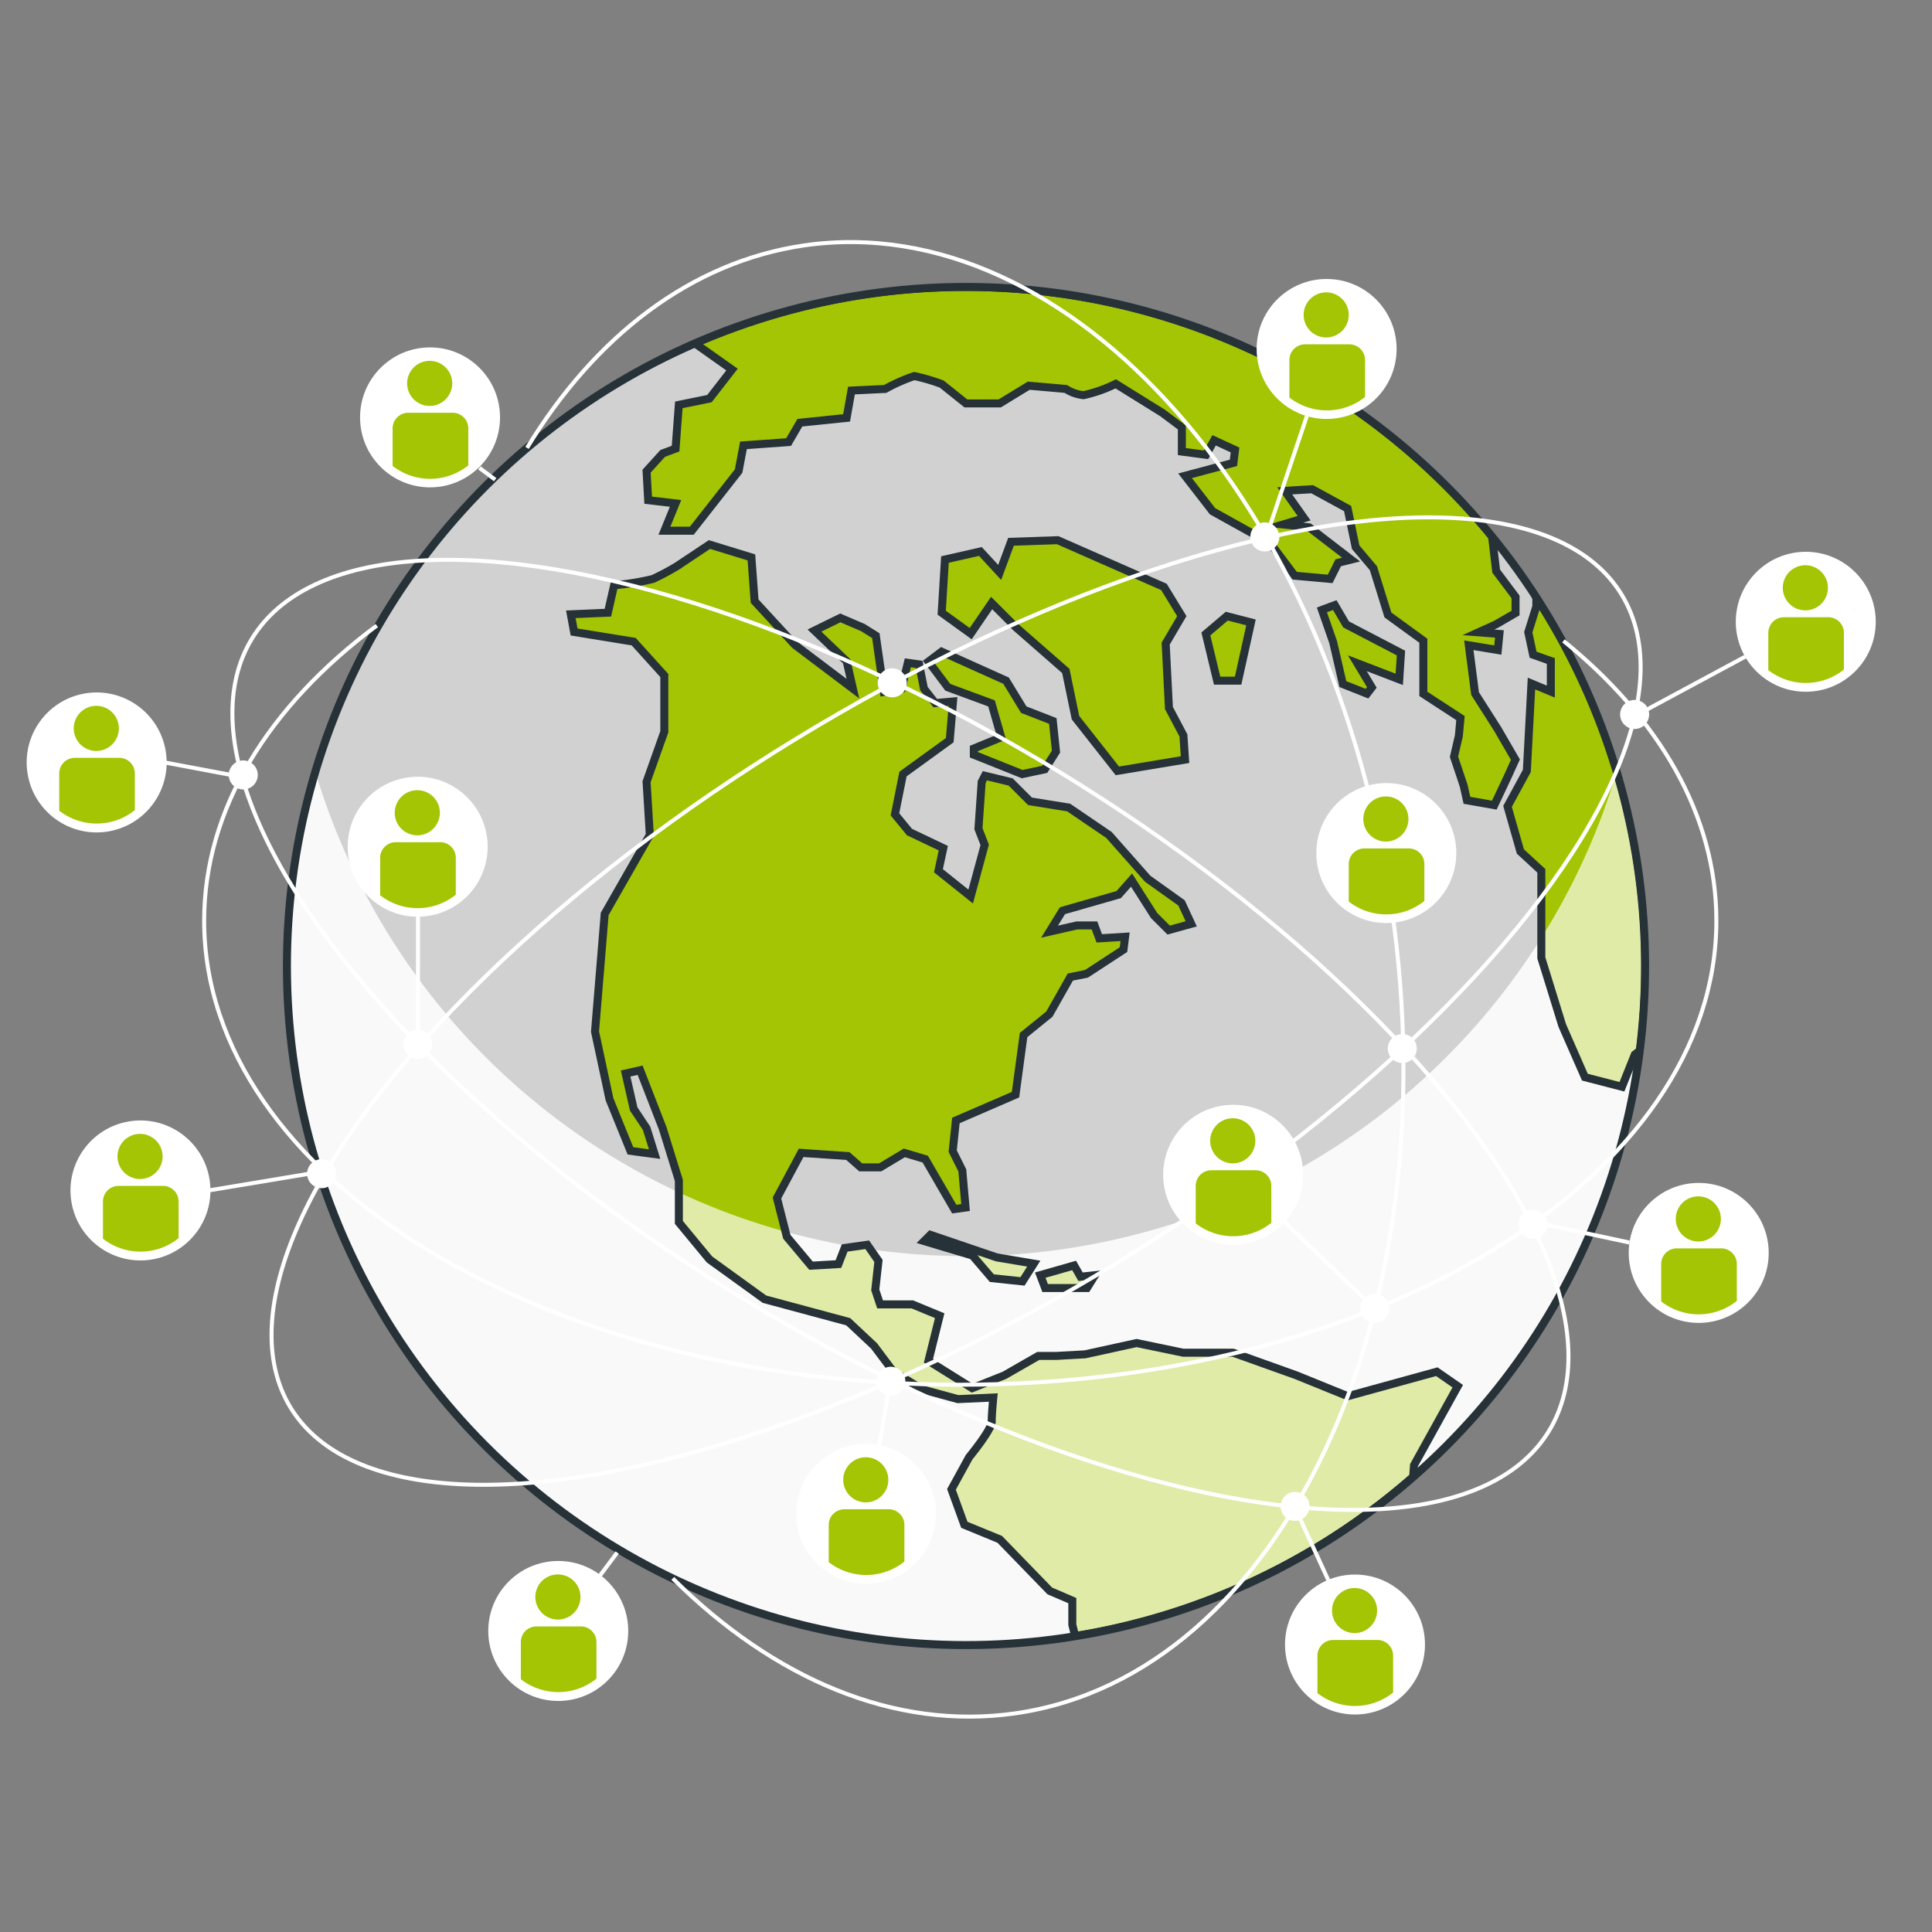
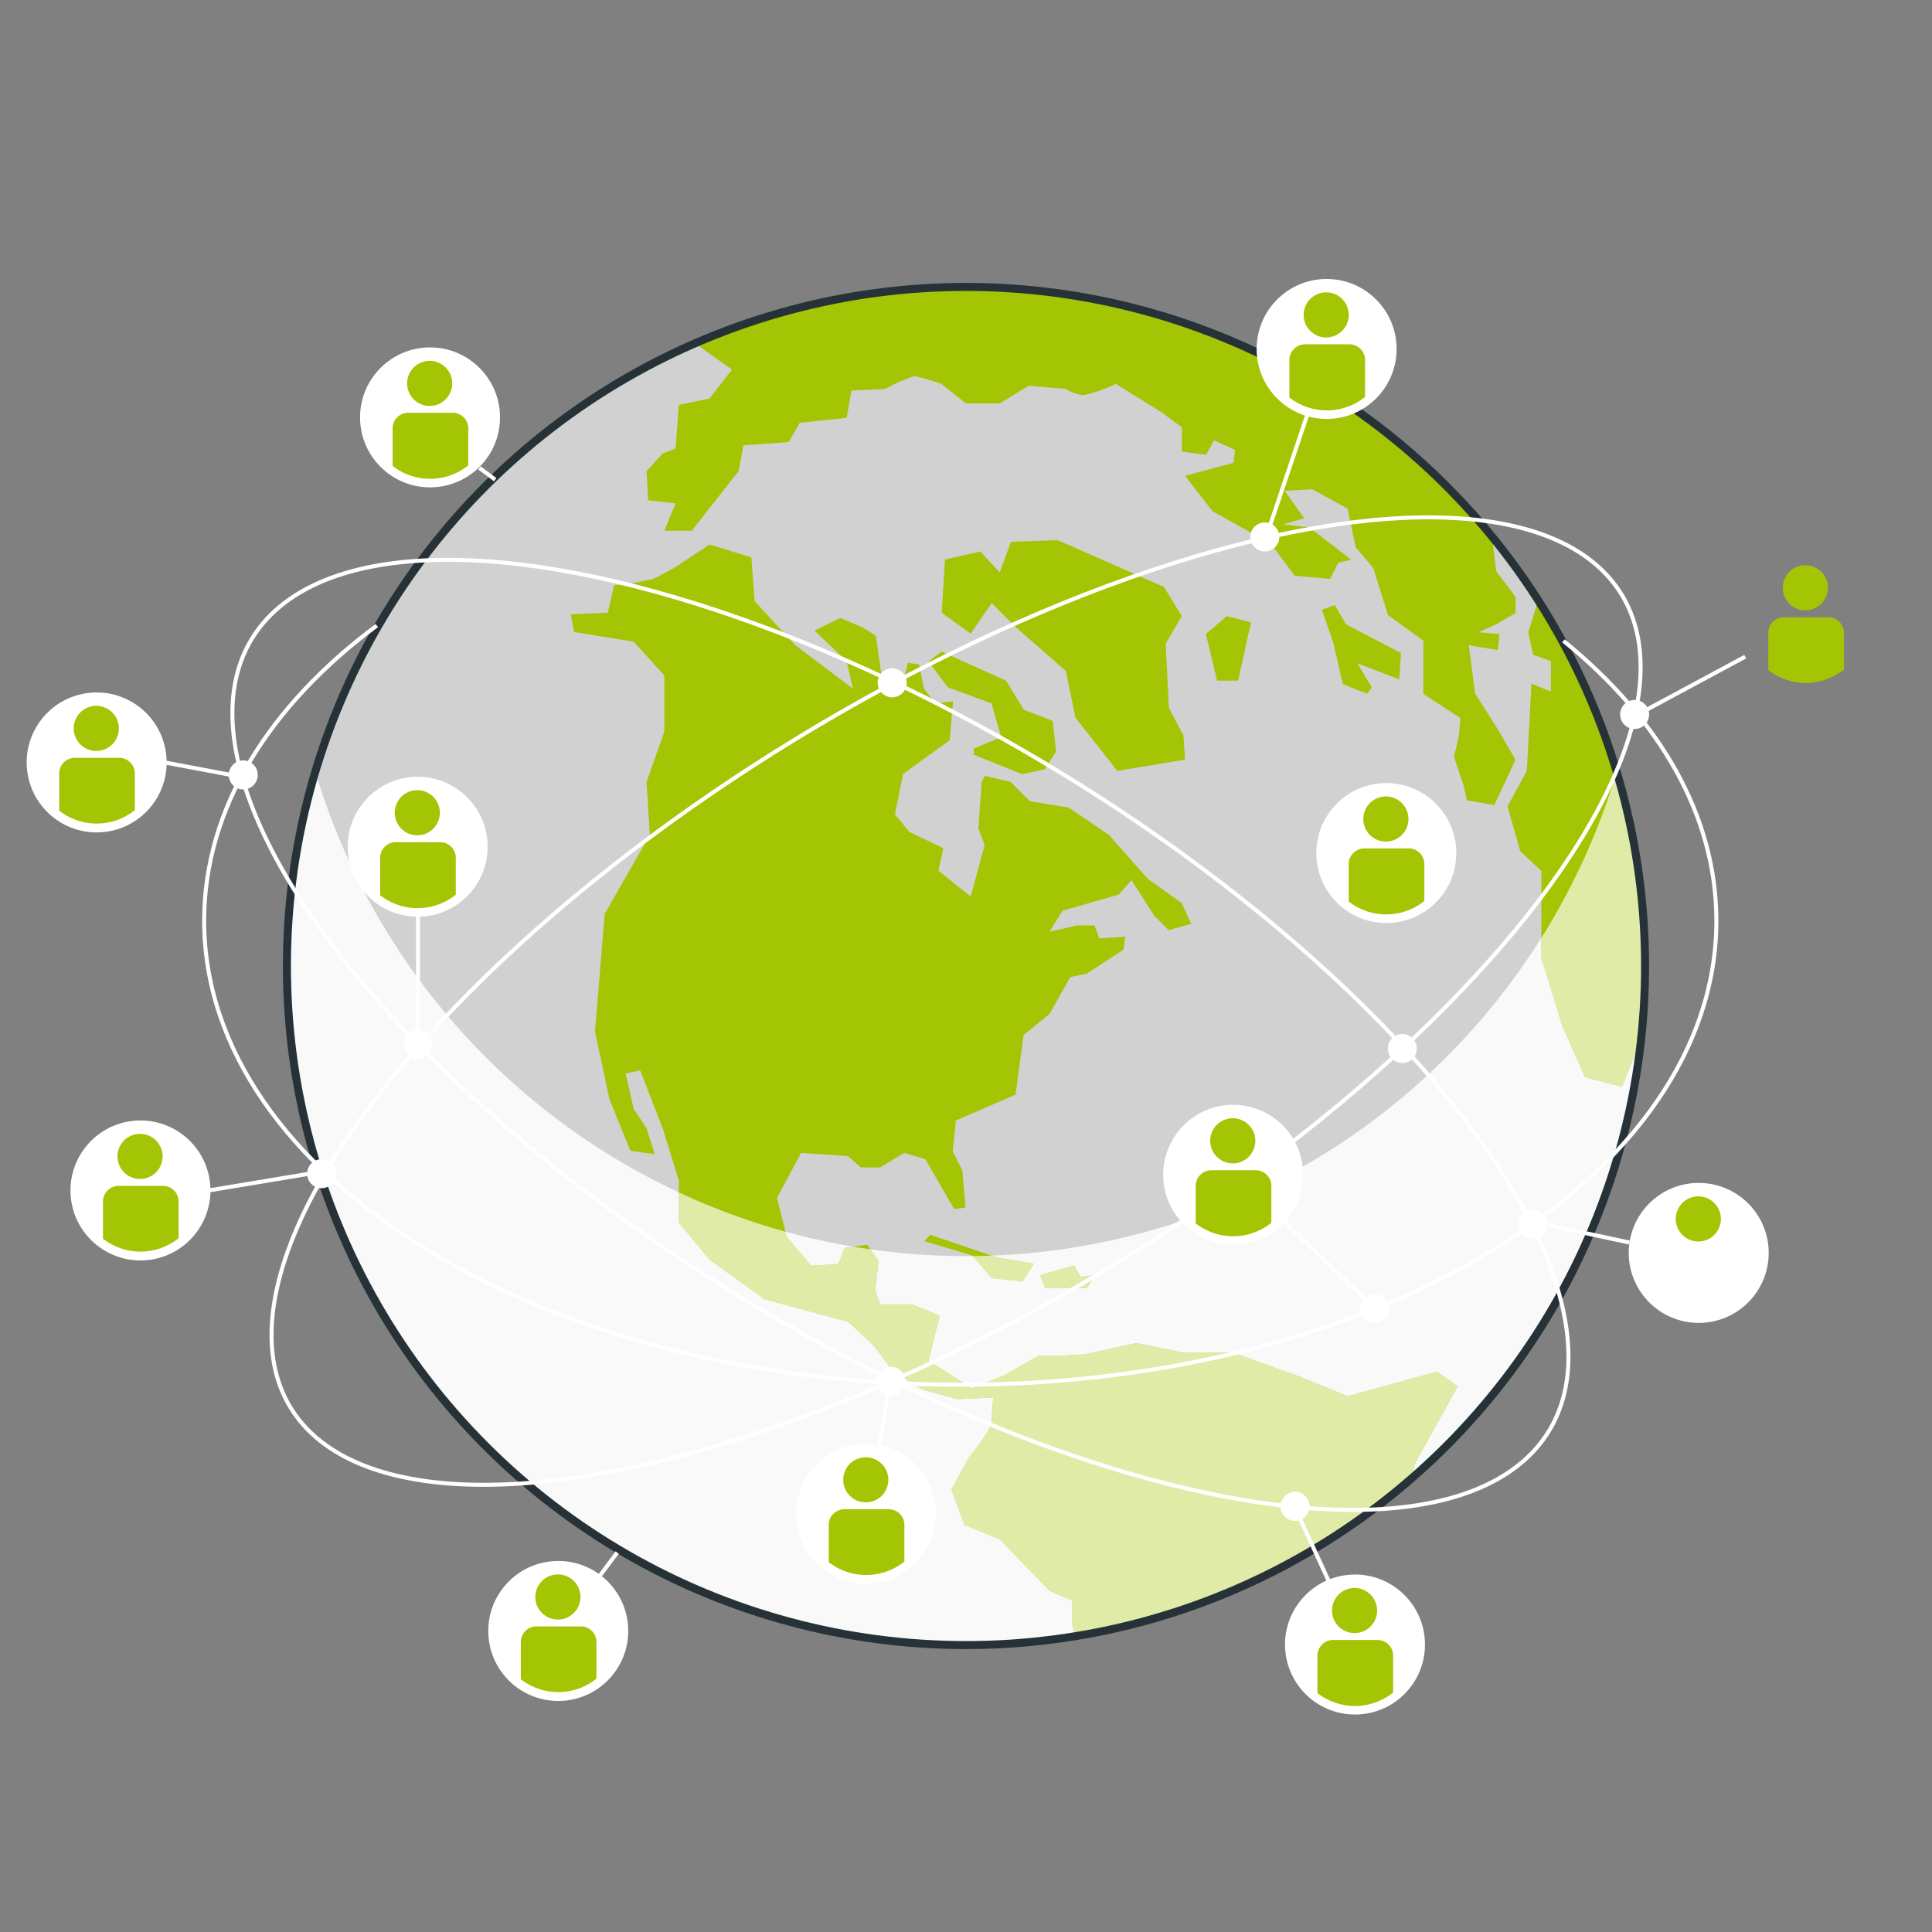
<svg xmlns="http://www.w3.org/2000/svg" width="241.414" height="241.414" viewBox="0 0 241.414 241.414">
  <rect x="0" y="0" width="241.414" height="241.414" fill="#808080" stroke="none" />
  <defs>
    <clipPath id="clip-path">
      <circle id="SVGID" cx="84.853" cy="84.853" r="84.853" transform="translate(0 120) rotate(-45)" fill="none" />
    </clipPath>
    <clipPath id="clip-path-2">
      <path id="SVGID-2" data-name="SVGID" d="M237.337,133.564l8.058,3.623,2.21,3.623,3.631,1.413.4,3.826-1.405,2.218-2.819.6-6.044-2.421v-.781l3.42-1.406-1.21-4.232-5.466-2.015L235.7,134.8ZM288.091,226.6l-6.442-2.616-7.879-2.819h-6.247l-5.817-1.21-6.45,1.413-3.623.2h-2.218l-4.224,2.421-4.029,1.609-5.466-3.42,1.405-5.638-3.42-1.413h-4.029l-.6-1.812.4-3.623-1.405-2.015-2.819.4-.781,2.015-3.42.2L218,206.681l-1.234-4.849,3.022-5.638,5.841.4,1.609,1.413h2.421l3.022-1.812,2.616.781,3.623,6.247,1.413-.2-.406-4.638-1.2-2.413.4-3.826,7.449-3.225,1.007-7.449,3.225-2.616,2.616-4.63,2.015-.406,4.63-3.022.2-1.609-3.225.2-.6-1.616h-2.194l-3.42.781,1.609-2.616,7.027-2.015,1.608-1.812,2.819,4.427,1.819,1.819,2.819-.781-1.21-2.616-4.232-3.022-4.833-5.466-5.036-3.428-4.833-.781-2.413-2.413-3.225-.781-.4.781-.406,5.841.781,2.015-1.749,6.457-4.029-3.225.609-2.819-4.232-2.015-1.812-2.21,1.007-5.036,5.841-4.232.406-4.833-2.218.2-1.413-1.812-.6-3.022-1.413-.2-.781,3.225-2.21.406-1.007-7.027-1.616-1.007-2.819-1.21-3.233,1.585,4.021,3.834.781,3.42-7.246-5.466-5.036-5.466-.4-5.466-5.239-1.609-4.06,2.7a30.248,30.248,0,0,1-3.022,1.608,33.171,33.171,0,0,1-4.833.781l-.781,3.428-4.63.2.406,2.21,7.449,1.21,3.826,4.232v7.027l-2.218,6.247.406,6.645-5.638,9.87-1.21,14.7,1.812,8.464,2.616,6.442,3.022.406-1.007-3.225-1.609-2.421-1.007-4.427,1.812-.406,2.819,7.254,2.022,6.52v5.239l3.826,4.63,6.871,4.966,10.471,2.819,3.225,3.022,2.413,3.217,3.623,2.218,4.435,1.21,4.427-.2s-.2,2.015-.2,3.022-2.819,4.427-2.819,4.427l-2.21,4.029,1.609,4.427,4.427,1.819,6.247,6.442,2.819,1.21v3.014l.351,1.413a84.544,84.544,0,0,0,42.235-19.888l.109-1.46,5.466-9.87-2.616-1.812Zm20.95-79.543-2.218-3.826L304,138.8l-.781-6.036,3.623.6.2-2.015-2.624-.2,2.218-1.007,2.421-1.405v-2.015l-2.421-3.225-.515-4.334a84.932,84.932,0,0,0-99.618-24.135l4.646,3.287-2.819,3.631-3.826.781-.406,5.466-1.609.6-2.015,2.218.2,3.623,3.42.406-1.39,3.412h3.42L211.975,111l.609-3.217,5.638-.406,1.406-2.421,5.841-.6.609-3.42,4.224-.2a21.121,21.121,0,0,1,3.631-1.609,24.785,24.785,0,0,1,3.42,1l3.022,2.421H244.6l3.631-2.218,4.63.406a4.982,4.982,0,0,0,2.218.781A17.691,17.691,0,0,0,259.1,100.1l5.841,3.631,2.421,1.812v3.022l3.022.4,1.007-1.812,2.616,1.21-.2,1.609-6.044,1.616,3.428,4.427,7.246,4.029,3.022,4.029,4.435.4,1.007-2.015,1.609-.4-5.239-4.029-3.248-.359,2.616-.781-2.421-3.42,3.428-.2,4.427,2.413,1.007,4.833,2.218,2.624,1.812,5.841,4.427,3.217v6.645l4.638,3.022-.2,2.218-.609,2.616,1.21,3.623.406,1.819,3.42.6,1.616-3.428Zm2.616-20.3v1.156l-1.007,3.217.6,2.819,2.218.781v3.826l-2.421-1.007-.578,10.916-2.413,4.435,1.608,5.638,2.616,2.413v10.877l2.616,8.456,2.827,6.45,4.63,1.2,1.609-4.029.656-.508a85.538,85.538,0,0,0,.656-10.549,84.434,84.434,0,0,0-13.625-46.077Zm-46.53-1.281-13.274-5.841-5.841.2-1.413,3.826-2.413-2.616-4.427,1.007-.406,6.645,3.623,2.616,2.616-3.826,3.022,3.022,6.247,5.466,1.21,5.841,5.232,6.645,8.456-1.406-.2-3.022-1.812-3.428-.406-8.05,2.015-3.428ZM276,129.909l-3.022-.781-2.616,2.218,1.405,5.841h2.624Zm18.74,3.826-6.856-3.576-1.413-2.413-1.609.6,1.406,4.029,1.21,5.239,3.022,1.2.6-.781-1.812-3.022,5.239,2.015Zm-58.8,72.7-.781.781,6.044,1.812,2.413,2.819,3.834.406,1.406-2.218-4.63-.781Zm17.959,3.826-4.232,1.21.609,1.609h5.232l1.007-1.609-1.812.2Z" transform="translate(-191.01 -87.975)" fill="none" />
    </clipPath>
  </defs>
  <g id="Groupe_132" data-name="Groupe 132" transform="translate(-1724.293 706.707)">
    <g id="Groupe_131" data-name="Groupe 131" transform="translate(1630.736 -748.982)">
      <g id="freepik--earth-globe--inject-229" transform="translate(94.264 42.982)">
        <circle id="Ellipse_8" data-name="Ellipse 8" cx="8.495" cy="8.495" r="8.495" transform="translate(44.534 42.952)" fill="#fff" stroke="#fff" stroke-miterlimit="10" stroke-width="0.5" />
        <path id="Tracé_32" data-name="Tracé 32" d="M169.986,108.13H164.45a1.96,1.96,0,0,0-1.96,1.96v4.685a7.62,7.62,0,0,0,9.456-.07v-4.576a1.96,1.96,0,0,0-1.92-2Z" transform="translate(-114.138 -57.261)" fill="#a3c503" />
        <circle id="Ellipse_9" data-name="Ellipse 9" cx="2.819" cy="2.819" r="2.819" transform="translate(50.164 44.381)" fill="#a3c503" />
        <circle id="Ellipse_10" data-name="Ellipse 10" cx="8.495" cy="8.495" r="8.495" transform="translate(60.554 194.596)" fill="#fff" stroke="#fff" stroke-miterlimit="10" stroke-width="0.5" />
        <path id="Tracé_33" data-name="Tracé 33" d="M190.506,302.35h-5.544a1.952,1.952,0,0,0-1.952,1.952v4.646a7.613,7.613,0,0,0,9.448-.07V304.3a1.952,1.952,0,0,0-1.952-1.952Z" transform="translate(-118.635 -99.828)" fill="#a3c503" />
        <path id="Tracé_34" data-name="Tracé 34" d="M188.149,299.668a2.819,2.819,0,1,0-2.819-2.819h0A2.819,2.819,0,0,0,188.149,299.668Z" transform="translate(-119.144 -98.004)" fill="#a3c503" />
        <circle id="Ellipse_11" data-name="Ellipse 11" cx="84.853" cy="84.853" r="84.853" transform="translate(0 120) rotate(-45)" fill="#fff" />
        <g id="Groupe_21" data-name="Groupe 21" transform="translate(0)">
          <g id="Groupe_20" data-name="Groupe 20" clip-path="url(#clip-path)">
            <g id="Groupe_19" data-name="Groupe 19" transform="translate(0 0)">
              <circle id="Ellipse_12" data-name="Ellipse 12" cx="84.853" cy="84.853" r="84.853" transform="translate(0 120) rotate(-45)" opacity="0.18" style="isolation: isolate" />
              <path id="Tracé_35" data-name="Tracé 35" d="M230.427,226.093a84.885,84.885,0,0,1-81.316-60.553,84.853,84.853,0,1,0,162.631,0A84.891,84.891,0,0,1,230.427,226.093Z" transform="translate(-110.425 -69.843)" fill="#fff" opacity="0.86" style="isolation: isolate" />
              <path id="Tracé_36" data-name="Tracé 36" d="M237.337,133.564l8.058,3.623,2.21,3.623,3.631,1.413.4,3.826-1.405,2.218-2.819.6-6.044-2.421v-.781l3.42-1.406-1.21-4.232-5.466-2.015L235.7,134.8ZM288.091,226.6l-6.442-2.616-7.879-2.819h-6.247l-5.817-1.21-6.45,1.413-3.623.2h-2.218l-4.224,2.421-4.029,1.609-5.466-3.42,1.405-5.638-3.42-1.413h-4.029l-.6-1.812.4-3.623-1.405-2.015-2.819.4-.781,2.015-3.42.2L218,206.681l-1.234-4.849,3.022-5.638,5.841.4,1.609,1.413h2.421l3.022-1.812,2.616.781,3.623,6.247,1.413-.2-.406-4.638-1.2-2.413.4-3.826,7.449-3.225,1.007-7.449,3.225-2.616,2.616-4.63,2.015-.406,4.63-3.022.2-1.609-3.225.2-.6-1.616h-2.194l-3.42.781,1.609-2.616,7.027-2.015,1.608-1.812,2.819,4.427,1.819,1.819,2.819-.781-1.21-2.616-4.232-3.022-4.833-5.466-5.036-3.428-4.833-.781-2.413-2.413-3.225-.781-.4.781-.406,5.841.781,2.015-1.749,6.457-4.029-3.225.609-2.819-4.232-2.015-1.812-2.21,1.007-5.036,5.841-4.232.406-4.833-2.218.2-1.413-1.812-.6-3.022-1.413-.2-.781,3.225-2.21.406-1.007-7.027-1.616-1.007-2.819-1.21-3.233,1.585,4.021,3.834.781,3.42-7.246-5.466-5.036-5.466-.4-5.466-5.239-1.609-4.06,2.7a30.248,30.248,0,0,1-3.022,1.608,33.171,33.171,0,0,1-4.833.781l-.781,3.428-4.63.2.406,2.21,7.449,1.21,3.826,4.232v7.027l-2.218,6.247.406,6.645-5.638,9.87-1.21,14.7,1.812,8.464,2.616,6.442,3.022.406-1.007-3.225-1.609-2.421-1.007-4.427,1.812-.406,2.819,7.254,2.022,6.52v5.239l3.826,4.63,6.871,4.966,10.471,2.819,3.225,3.022,2.413,3.217,3.623,2.218,4.435,1.21,4.427-.2s-.2,2.015-.2,3.022-2.819,4.427-2.819,4.427l-2.21,4.029,1.609,4.427,4.427,1.819,6.247,6.442,2.819,1.21v3.014l.351,1.413a84.544,84.544,0,0,0,42.235-19.888l.109-1.46,5.466-9.87-2.616-1.812Zm20.95-79.543-2.218-3.826L304,138.8l-.781-6.036,3.623.6.2-2.015-2.624-.2,2.218-1.007,2.421-1.405v-2.015l-2.421-3.225-.515-4.334a84.932,84.932,0,0,0-99.618-24.135l4.646,3.287-2.819,3.631-3.826.781-.406,5.466-1.609.6-2.015,2.218.2,3.623,3.42.406-1.39,3.412h3.42L211.975,111l.609-3.217,5.638-.406,1.406-2.421,5.841-.6.609-3.42,4.224-.2a21.121,21.121,0,0,1,3.631-1.609,24.785,24.785,0,0,1,3.42,1l3.022,2.421H244.6l3.631-2.218,4.63.406a4.982,4.982,0,0,0,2.218.781A17.691,17.691,0,0,0,259.1,100.1l5.841,3.631,2.421,1.812v3.022l3.022.4,1.007-1.812,2.616,1.21-.2,1.609-6.044,1.616,3.428,4.427,7.246,4.029,3.022,4.029,4.435.4,1.007-2.015,1.609-.4-5.239-4.029-3.248-.359,2.616-.781-2.421-3.42,3.428-.2,4.427,2.413,1.007,4.833,2.218,2.624,1.812,5.841,4.427,3.217v6.645l4.638,3.022-.2,2.218-.609,2.616,1.21,3.623.406,1.819,3.42.6,1.616-3.428Zm2.616-20.3v1.156l-1.007,3.217.6,2.819,2.218.781v3.826l-2.421-1.007-.578,10.916-2.413,4.435,1.608,5.638,2.616,2.413v10.877l2.616,8.456,2.827,6.45,4.63,1.2,1.609-4.029.656-.508a85.538,85.538,0,0,0,.656-10.549,84.434,84.434,0,0,0-13.625-46.077Zm-46.53-1.281-13.274-5.841-5.841.2-1.413,3.826-2.413-2.616-4.427,1.007-.406,6.645,3.623,2.616,2.616-3.826,3.022,3.022,6.247,5.466,1.21,5.841,5.232,6.645,8.456-1.406-.2-3.022-1.812-3.428-.406-8.05,2.015-3.428ZM276,129.909l-3.022-.781-2.616,2.218,1.405,5.841h2.624Zm18.74,3.826-6.856-3.576-1.413-2.413-1.609.6,1.406,4.029,1.21,5.239,3.022,1.2.6-.781-1.812-3.022,5.239,2.015Zm-58.8,72.7-.781.781,6.044,1.812,2.413,2.819,3.834.406,1.406-2.218-4.63-.781Zm17.959,3.826-4.232,1.21.609,1.609h5.232l1.007-1.609-1.812.2Z" transform="translate(-120.389 -52.843)" fill="#a3c503" />
              <g id="Groupe_18" data-name="Groupe 18" transform="translate(70.621 35.131)">
                <g id="Groupe_17" data-name="Groupe 17" clip-path="url(#clip-path-2)">
                  <g id="Groupe_16" data-name="Groupe 16" transform="translate(-35.495 60.565)">
                    <path id="Tracé_37" data-name="Tracé 37" d="M230.427,226.093a84.885,84.885,0,0,1-81.316-60.553,84.853,84.853,0,1,0,162.631,0A84.891,84.891,0,0,1,230.427,226.093Z" transform="translate(-145.551 -165.54)" fill="#fff" opacity="0.65" style="isolation: isolate" />
                  </g>
                </g>
              </g>
-               <path id="Tracé_38" data-name="Tracé 38" d="M237.337,133.564l8.058,3.623,2.21,3.623,3.631,1.413.4,3.826-1.405,2.218-2.819.6-6.044-2.421v-.781l3.42-1.406-1.21-4.232-5.466-2.015L235.7,134.8ZM288.091,226.6l-6.442-2.616-7.879-2.819h-6.247l-5.817-1.21-6.45,1.413-3.623.2h-2.218l-4.224,2.421-4.029,1.609-5.466-3.42,1.405-5.638-3.42-1.413h-4.029l-.6-1.812.4-3.623-1.405-2.015-2.819.4-.781,2.015-3.42.2L218,206.681l-1.234-4.849,3.022-5.638,5.841.4,1.609,1.413h2.421l3.022-1.812,2.616.781,3.623,6.247,1.413-.2-.406-4.638-1.2-2.413.4-3.826,7.449-3.225,1.007-7.449,3.225-2.616,2.616-4.63,2.015-.406,4.63-3.022.2-1.609-3.225.2-.6-1.616h-2.194l-3.42.781,1.609-2.616,7.027-2.015,1.608-1.812,2.819,4.427,1.819,1.819,2.819-.781-1.21-2.616-4.232-3.022-4.833-5.466-5.036-3.428-4.833-.781-2.413-2.413-3.225-.781-.4.781-.406,5.841.781,2.015-1.749,6.457-4.029-3.225.609-2.819-4.232-2.015-1.812-2.21,1.007-5.036,5.841-4.232.406-4.833-2.218.2-1.413-1.812-.6-3.022-1.413-.2-.781,3.225-2.21.406-1.007-7.027-1.616-1.007-2.819-1.21-3.233,1.585,4.021,3.834.781,3.42-7.246-5.466-5.036-5.466-.4-5.466-5.239-1.609-4.06,2.7a30.248,30.248,0,0,1-3.022,1.608,33.171,33.171,0,0,1-4.833.781l-.781,3.428-4.63.2.406,2.21,7.449,1.21,3.826,4.232v7.027l-2.218,6.247.406,6.645-5.638,9.87-1.21,14.7,1.812,8.464,2.616,6.442,3.022.406-1.007-3.225-1.609-2.421-1.007-4.427,1.812-.406,2.819,7.254,2.022,6.52v5.239l3.826,4.63,6.871,4.966,10.471,2.819,3.225,3.022,2.413,3.217,3.623,2.218,4.435,1.21,4.427-.2s-.2,2.015-.2,3.022-2.819,4.427-2.819,4.427l-2.21,4.029,1.609,4.427,4.427,1.819,6.247,6.442,2.819,1.21v3.014l.351,1.413a84.544,84.544,0,0,0,42.235-19.888l.109-1.46,5.466-9.87-2.616-1.812Zm20.95-79.543-2.218-3.826L304,138.8l-.781-6.036,3.623.6.2-2.015-2.624-.2,2.218-1.007,2.421-1.405v-2.015l-2.421-3.225-.515-4.334a84.932,84.932,0,0,0-99.618-24.135l4.646,3.287-2.819,3.631-3.826.781-.406,5.466-1.609.6-2.015,2.218.2,3.623,3.42.406-1.39,3.412h3.42L211.975,111l.609-3.217,5.638-.406,1.406-2.421,5.841-.6.609-3.42,4.224-.2a21.121,21.121,0,0,1,3.631-1.609,24.785,24.785,0,0,1,3.42,1l3.022,2.421H244.6l3.631-2.218,4.63.406a4.982,4.982,0,0,0,2.218.781A17.691,17.691,0,0,0,259.1,100.1l5.841,3.631,2.421,1.812v3.022l3.022.4,1.007-1.812,2.616,1.21-.2,1.609-6.044,1.616,3.428,4.427,7.246,4.029,3.022,4.029,4.435.4,1.007-2.015,1.609-.4-5.239-4.029-3.248-.359,2.616-.781-2.421-3.42,3.428-.2,4.427,2.413,1.007,4.833,2.218,2.624,1.812,5.841,4.427,3.217v6.645l4.638,3.022-.2,2.218-.609,2.616,1.21,3.623.406,1.819,3.42.6,1.616-3.428Zm2.616-20.3v1.156l-1.007,3.217.6,2.819,2.218.781v3.826l-2.421-1.007-.578,10.916-2.413,4.435,1.608,5.638,2.616,2.413v10.877l2.616,8.456,2.827,6.45,4.63,1.2,1.609-4.029.656-.508a85.538,85.538,0,0,0,.656-10.549,84.434,84.434,0,0,0-13.625-46.077Zm-46.53-1.281-13.274-5.841-5.841.2-1.413,3.826-2.413-2.616-4.427,1.007-.406,6.645,3.623,2.616,2.616-3.826,3.022,3.022,6.247,5.466,1.21,5.841,5.232,6.645,8.456-1.406-.2-3.022-1.812-3.428-.406-8.05,2.015-3.428ZM276,129.909l-3.022-.781-2.616,2.218,1.405,5.841h2.624Zm18.74,3.826-6.856-3.576-1.413-2.413-1.609.6,1.406,4.029,1.21,5.239,3.022,1.2.6-.781-1.812-3.022,5.239,2.015Zm-58.8,72.7-.781.781,6.044,1.812,2.413,2.819,3.834.406,1.406-2.218-4.63-.781Zm17.959,3.826-4.232,1.21.609,1.609h5.232l1.007-1.609-1.812.2Z" transform="translate(-120.389 -52.843)" fill="none" stroke="#263238" stroke-miterlimit="10" stroke-width="1" />
            </g>
          </g>
        </g>
        <circle id="Ellipse_13" data-name="Ellipse 13" cx="84.853" cy="84.853" r="84.853" transform="translate(0 120) rotate(-45)" fill="none" stroke="#263238" stroke-miterlimit="10" stroke-width="1" />
-         <circle id="Ellipse_14" data-name="Ellipse 14" cx="8.495" cy="8.495" r="8.495" transform="translate(216.438 68.492)" fill="#fff" stroke="#fff" stroke-miterlimit="10" stroke-width="0.5" />
        <path id="Tracé_39" data-name="Tracé 39" d="M390.136,140.85h-5.544a1.952,1.952,0,0,0-1.952,1.952v4.654a7.613,7.613,0,0,0,9.448-.07V142.81a1.952,1.952,0,0,0-1.944-1.96Z" transform="translate(-162.388 -64.432)" fill="#a3c503" />
        <path id="Tracé_40" data-name="Tracé 40" d="M387.779,138.168a2.819,2.819,0,1,0-2.819-2.819h0A2.819,2.819,0,0,0,387.779,138.168Z" transform="translate(-162.897 -62.608)" fill="#a3c503" />
        <circle id="Ellipse_15" data-name="Ellipse 15" cx="8.495" cy="8.495" r="8.495" transform="translate(156.567 34.402)" fill="#fff" stroke="#fff" stroke-miterlimit="10" stroke-width="0.5" />
        <path id="Tracé_41" data-name="Tracé 41" d="M313.465,97.18h-5.536A1.96,1.96,0,0,0,306,99.14v4.685a7.62,7.62,0,0,0,9.456-.07V99.14a1.96,1.96,0,0,0-1.96-1.96Z" transform="translate(-145.591 -54.861)" fill="#a3c503" />
        <circle id="Ellipse_16" data-name="Ellipse 16" cx="2.819" cy="2.819" r="2.819" transform="translate(162.189 35.823)" fill="#a3c503" />
        <circle id="Ellipse_17" data-name="Ellipse 17" cx="8.495" cy="8.495" r="8.495" transform="translate(1.621 87.545) rotate(-9.25)" fill="#fff" stroke="#fff" stroke-miterlimit="10" stroke-width="0.5" />
        <path id="Tracé_42" data-name="Tracé 42" d="M116.636,163.35h-5.544a1.952,1.952,0,0,0-1.952,1.952v4.654a7.613,7.613,0,0,0,9.448-.07V165.31a1.952,1.952,0,0,0-1.944-1.96Z" transform="translate(-102.445 -69.363)" fill="#a3c503" />
        <path id="Tracé_43" data-name="Tracé 43" d="M114.279,160.668a2.819,2.819,0,1,0-2.819-2.819,2.819,2.819,0,0,0,2.819,2.819Z" transform="translate(-102.954 -67.54)" fill="#a3c503" />
        <circle id="Ellipse_18" data-name="Ellipse 18" cx="8.495" cy="8.495" r="8.495" transform="translate(7.094 141.027) rotate(-9.25)" fill="#fff" stroke="#fff" stroke-miterlimit="10" stroke-width="0.5" />
        <path id="Tracé_44" data-name="Tracé 44" d="M123.636,231.85h-5.544a1.952,1.952,0,0,0-1.952,1.952v4.654a7.613,7.613,0,0,0,9.448-.07V233.81a1.952,1.952,0,0,0-1.944-1.96Z" transform="translate(-103.979 -84.376)" fill="#a3c503" />
        <path id="Tracé_45" data-name="Tracé 45" d="M121.279,229.168a2.819,2.819,0,1,0-2.819-2.819,2.819,2.819,0,0,0,2.819,2.819Z" transform="translate(-104.488 -82.553)" fill="#a3c503" />
        <circle id="Ellipse_19" data-name="Ellipse 19" cx="8.495" cy="8.495" r="8.495" transform="translate(42.988 96.602)" fill="#fff" stroke="#fff" stroke-miterlimit="10" stroke-width="0.5" />
        <path id="Tracé_46" data-name="Tracé 46" d="M168,176.85h-5.552A1.952,1.952,0,0,0,160.5,178.8v4.685a7.613,7.613,0,0,0,9.448-.07v-4.576a1.953,1.953,0,0,0-1.912-1.991Z" transform="translate(-113.702 -72.322)" fill="#a3c503" />
        <path id="Tracé_47" data-name="Tracé 47" d="M165.649,174.168a2.819,2.819,0,1,0-2.819-2.819,2.819,2.819,0,0,0,2.819,2.819Z" transform="translate(-114.212 -70.498)" fill="#a3c503" />
        <circle id="Ellipse_20" data-name="Ellipse 20" cx="8.495" cy="8.495" r="8.495" transform="translate(99.028 179.956)" fill="#fff" stroke="#fff" stroke-miterlimit="10" stroke-width="0.5" />
        <path id="Tracé_48" data-name="Tracé 48" d="M239.776,283.6H234.24a1.96,1.96,0,0,0-1.96,1.96h0v4.646a7.62,7.62,0,0,0,9.456-.07V285.56a1.96,1.96,0,0,0-1.96-1.96Z" transform="translate(-129.434 -95.718)" fill="#a3c503" />
        <circle id="Ellipse_21" data-name="Ellipse 21" cx="2.819" cy="2.819" r="2.819" transform="translate(104.658 181.385)" fill="#a3c503" />
        <circle id="Ellipse_22" data-name="Ellipse 22" cx="8.495" cy="8.495" r="8.495" transform="translate(160.112 196.291)" fill="#fff" stroke="#fff" stroke-miterlimit="10" stroke-width="0.5" />
        <path id="Tracé_49" data-name="Tracé 49" d="M317.994,304.52H312.45a1.96,1.96,0,0,0-1.96,1.952v4.685a7.62,7.62,0,0,0,9.456-.07v-4.63A1.952,1.952,0,0,0,317.994,304.52Z" transform="translate(-146.575 -100.303)" fill="#a3c503" />
        <circle id="Ellipse_23" data-name="Ellipse 23" cx="2.819" cy="2.819" r="2.819" transform="translate(165.734 197.72)" fill="#a3c503" />
        <circle id="Ellipse_24" data-name="Ellipse 24" cx="8.495" cy="8.495" r="8.495" transform="translate(203.062 147.355)" fill="#fff" stroke="#fff" stroke-miterlimit="10" stroke-width="0.5" />
-         <path id="Tracé_50" data-name="Tracé 50" d="M373,241.85h-5.552A1.952,1.952,0,0,0,365.5,243.8v4.685a7.613,7.613,0,0,0,9.448-.07v-4.576a1.953,1.953,0,0,0-1.912-1.991Z" transform="translate(-158.631 -86.568)" fill="#a3c503" />
        <path id="Tracé_51" data-name="Tracé 51" d="M370.649,239.168a2.819,2.819,0,1,0-2.819-2.819h0A2.819,2.819,0,0,0,370.649,239.168Z" transform="translate(-159.142 -84.745)" fill="#a3c503" />
        <path id="Tracé_52" data-name="Tracé 52" d="M302.184,144.1c11.994,9.721,19.107,21.863,19.107,34.966,0,32.014-42.3,57.984-94.48,57.984s-94.48-25.963-94.48-57.984c0-14.008,8.1-26.853,21.574-36.879" transform="translate(-107.528 -64.726)" fill="none" stroke="#fff" stroke-miterlimit="10" stroke-width="0.5" />
-         <path id="Tracé_53" data-name="Tracé 53" d="M184,106.532c8.5-13.938,20.458-23.23,34.622-25.3,33.279-4.794,66.16,32.381,73.453,83.033s-13.766,95.6-47.037,100.391c-15.148,2.179-30.218-4.334-42.829-16.858" transform="translate(-118.852 -51.274)" fill="none" stroke="#fff" stroke-miterlimit="10" stroke-width="0.5" />
        <ellipse id="Ellipse_25" data-name="Ellipse 25" cx="38.409" cy="95.004" rx="38.409" ry="95.004" transform="matrix(0.521, -0.853, 0.853, 0.521, 10.757, 111.872)" fill="none" stroke="#fff" stroke-miterlimit="10" stroke-width="0.5" />
        <ellipse id="Ellipse_26" data-name="Ellipse 26" cx="97.494" cy="38.409" rx="97.494" ry="38.409" transform="matrix(0.853, -0.521, 0.521, 0.853, 15.587, 142.415)" fill="none" stroke="#fff" stroke-miterlimit="10" stroke-width="0.5" />
        <path id="Tracé_54" data-name="Tracé 54" d="M303.193,127.562a1.562,1.562,0,1,0-1.562,1.562A1.561,1.561,0,0,0,303.193,127.562Z" transform="translate(-144.291 -61.177)" fill="#fff" stroke="#fff" stroke-miterlimit="10" stroke-width="0.5" />
        <path id="Tracé_55" data-name="Tracé 55" d="M325.193,209.432a1.562,1.562,0,1,0-1.562,1.562A1.561,1.561,0,0,0,325.193,209.432Z" transform="translate(-149.113 -79.121)" fill="#fff" stroke="#fff" stroke-miterlimit="10" stroke-width="0.5" />
        <path id="Tracé_56" data-name="Tracé 56" d="M320.793,251.022a1.562,1.562,0,1,0-1.562,1.562A1.561,1.561,0,0,0,320.793,251.022Z" transform="translate(-148.149 -88.236)" fill="#fff" stroke="#fff" stroke-miterlimit="10" stroke-width="0.5" />
        <path id="Tracé_57" data-name="Tracé 57" d="M308.033,282.7a1.562,1.562,0,1,0-1.562,1.562A1.561,1.561,0,0,0,308.033,282.7Z" transform="translate(-145.352 -95.179)" fill="#fff" stroke="#fff" stroke-miterlimit="10" stroke-width="0.5" />
        <path id="Tracé_58" data-name="Tracé 58" d="M346.123,237.562a1.562,1.562,0,1,0-1.562,1.562A1.561,1.561,0,0,0,346.123,237.562Z" transform="translate(-153.7 -85.286)" fill="#fff" stroke="#fff" stroke-miterlimit="10" stroke-width="0.5" />
        <path id="Tracé_59" data-name="Tracé 59" d="M243.343,262.682a1.562,1.562,0,1,0-1.562,1.562A1.561,1.561,0,0,0,243.343,262.682Z" transform="translate(-131.174 -90.791)" fill="#fff" stroke="#fff" stroke-miterlimit="10" stroke-width="0.5" />
        <path id="Tracé_60" data-name="Tracé 60" d="M152.253,229.462a1.562,1.562,0,1,0-1.562,1.562A1.561,1.561,0,0,0,152.253,229.462Z" transform="translate(-111.21 -83.511)" fill="#fff" stroke="#fff" stroke-miterlimit="10" stroke-width="0.5" />
        <path id="Tracé_61" data-name="Tracé 61" d="M167.653,208.772a1.562,1.562,0,1,0-1.562,1.562A1.561,1.561,0,0,0,167.653,208.772Z" transform="translate(-114.585 -78.976)" fill="#fff" stroke="#fff" stroke-miterlimit="10" stroke-width="0.5" />
        <path id="Tracé_62" data-name="Tracé 62" d="M243.563,150.912A1.562,1.562,0,1,0,242,152.473,1.561,1.561,0,0,0,243.563,150.912Z" transform="translate(-131.222 -66.295)" fill="#fff" stroke="#fff" stroke-miterlimit="10" stroke-width="0.5" />
        <path id="Tracé_63" data-name="Tracé 63" d="M362.373,155.972a1.562,1.562,0,1,0-1.562,1.562A1.561,1.561,0,0,0,362.373,155.972Z" transform="translate(-157.262 -67.404)" fill="#fff" stroke="#fff" stroke-miterlimit="10" stroke-width="0.5" />
        <path id="Tracé_64" data-name="Tracé 64" d="M139.713,165.652a1.562,1.562,0,1,0-1.562,1.562A1.561,1.561,0,0,0,139.713,165.652Z" transform="translate(-108.461 -69.525)" fill="#fff" stroke="#fff" stroke-miterlimit="10" stroke-width="0.5" />
        <line id="Ligne_1" data-name="Ligne 1" y1="6.606" x2="12.275" transform="translate(205.096 81.345)" fill="none" stroke="#fff" stroke-miterlimit="10" stroke-width="0.5" />
        <line id="Ligne_2" data-name="Ligne 2" x1="8.292" y1="1.562" transform="translate(19.867 94.565)" fill="none" stroke="#fff" stroke-miterlimit="10" stroke-width="0.5" />
        <line id="Ligne_3" data-name="Ligne 3" y1="14.656" transform="translate(51.522 113.593)" fill="none" stroke="#fff" stroke-miterlimit="10" stroke-width="0.5" />
        <line id="Ligne_4" data-name="Ligne 4" x1="12.618" y2="2.1" transform="translate(25.333 145.951)" fill="none" stroke="#fff" stroke-miterlimit="10" stroke-width="0.5" />
        <line id="Ligne_5" data-name="Ligne 5" x1="1.156" y2="6.793" transform="translate(109.116 173.413)" fill="none" stroke="#fff" stroke-miterlimit="10" stroke-width="0.5" />
        <line id="Ligne_6" data-name="Ligne 6" x2="3.615" y2="7.871" transform="translate(161.721 189.014)" fill="none" stroke="#fff" stroke-miterlimit="10" stroke-width="0.5" />
        <line id="Ligne_7" data-name="Ligne 7" x2="10.494" y2="2.249" transform="translate(192.4 152.307)" fill="none" stroke="#fff" stroke-miterlimit="10" stroke-width="0.5" />
        <line id="Ligne_8" data-name="Ligne 8" x1="10.19" y1="9.807" transform="translate(159.66 151.846)" fill="none" stroke="#fff" stroke-miterlimit="10" stroke-width="0.5" />
        <line id="Ligne_9" data-name="Ligne 9" y1="13.813" x2="4.646" transform="translate(157.981 51.182)" fill="none" stroke="#fff" stroke-miterlimit="10" stroke-width="0.5" />
        <line id="Ligne_10" data-name="Ligne 10" x2="1.968" y2="1.476" transform="translate(59.198 57.756)" fill="none" stroke="#fff" stroke-miterlimit="10" stroke-width="0.5" />
        <line id="Ligne_11" data-name="Ligne 11" y1="2.952" x2="2.21" transform="translate(74.205 193.293)" fill="none" stroke="#fff" stroke-miterlimit="10" stroke-width="0.5" />
        <circle id="Ellipse_27" data-name="Ellipse 27" cx="8.495" cy="8.495" r="8.495" transform="translate(144.889 137.593)" fill="#fff" stroke="#fff" stroke-miterlimit="10" stroke-width="0.5" />
        <path id="Tracé_65" data-name="Tracé 65" d="M298.506,229.35h-5.544a1.952,1.952,0,0,0-1.952,1.952v4.685a7.613,7.613,0,0,0,9.448-.07v-4.576a1.951,1.951,0,0,0-1.913-1.99Z" transform="translate(-142.306 -83.828)" fill="#a3c503" />
        <path id="Tracé_66" data-name="Tracé 66" d="M296.149,226.668a2.819,2.819,0,1,0-2.819-2.819h0A2.819,2.819,0,0,0,296.149,226.668Z" transform="translate(-142.814 -82.005)" fill="#a3c503" />
        <circle id="Ellipse_28" data-name="Ellipse 28" cx="8.495" cy="8.495" r="8.495" transform="translate(164.025 97.392)" fill="#fff" stroke="#fff" stroke-miterlimit="10" stroke-width="0.5" />
        <path id="Tracé_67" data-name="Tracé 67" d="M323,177.85h-5.552A1.952,1.952,0,0,0,315.5,179.8v4.685a7.613,7.613,0,0,0,9.448-.07v-4.576a1.953,1.953,0,0,0-1.912-1.991Z" transform="translate(-147.673 -72.541)" fill="#a3c503" />
        <path id="Tracé_68" data-name="Tracé 68" d="M320.649,175.168a2.819,2.819,0,1,0-2.819-2.819h0A2.819,2.819,0,0,0,320.649,175.168Z" transform="translate(-148.184 -70.718)" fill="#a3c503" />
      </g>
    </g>
  </g>
</svg>